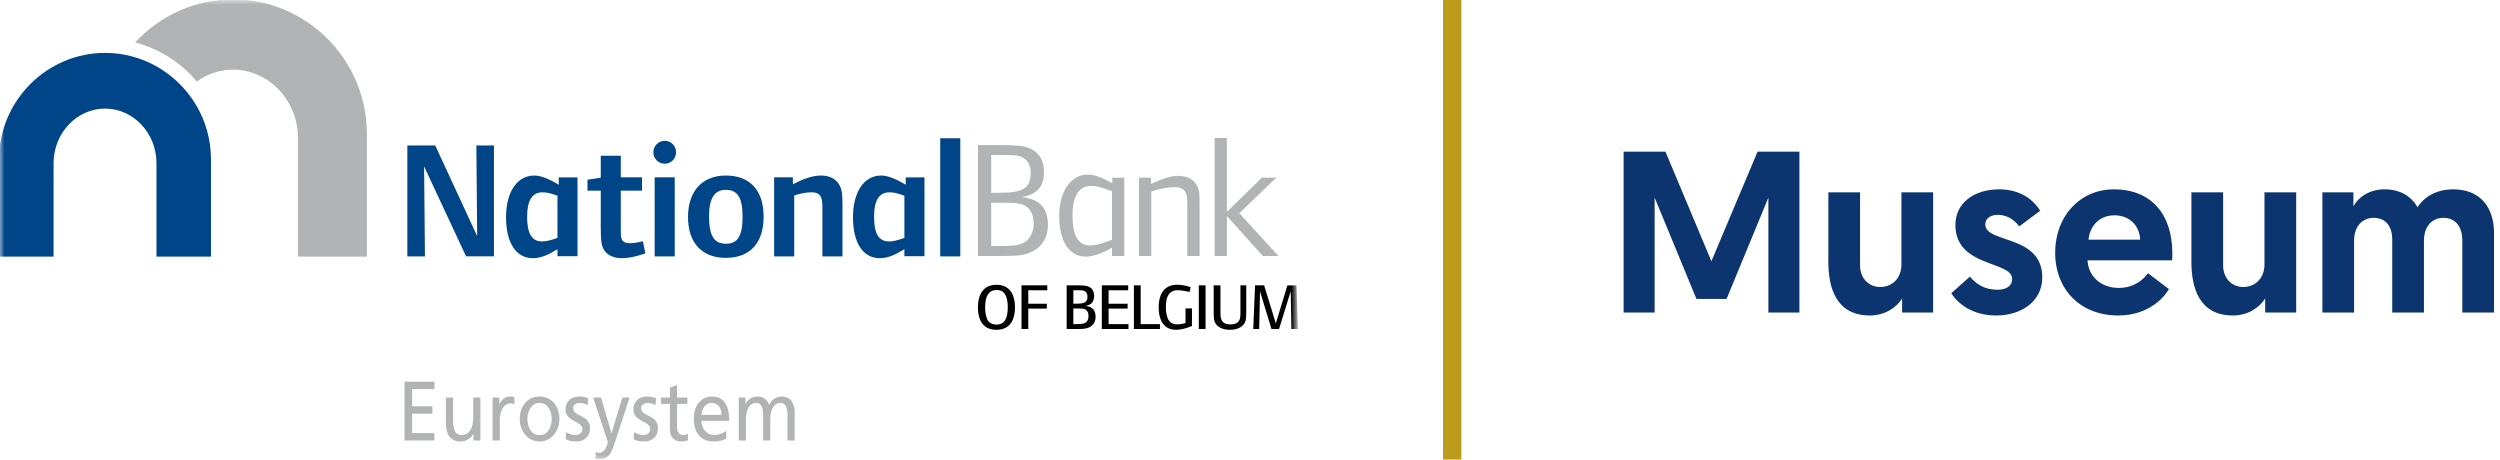
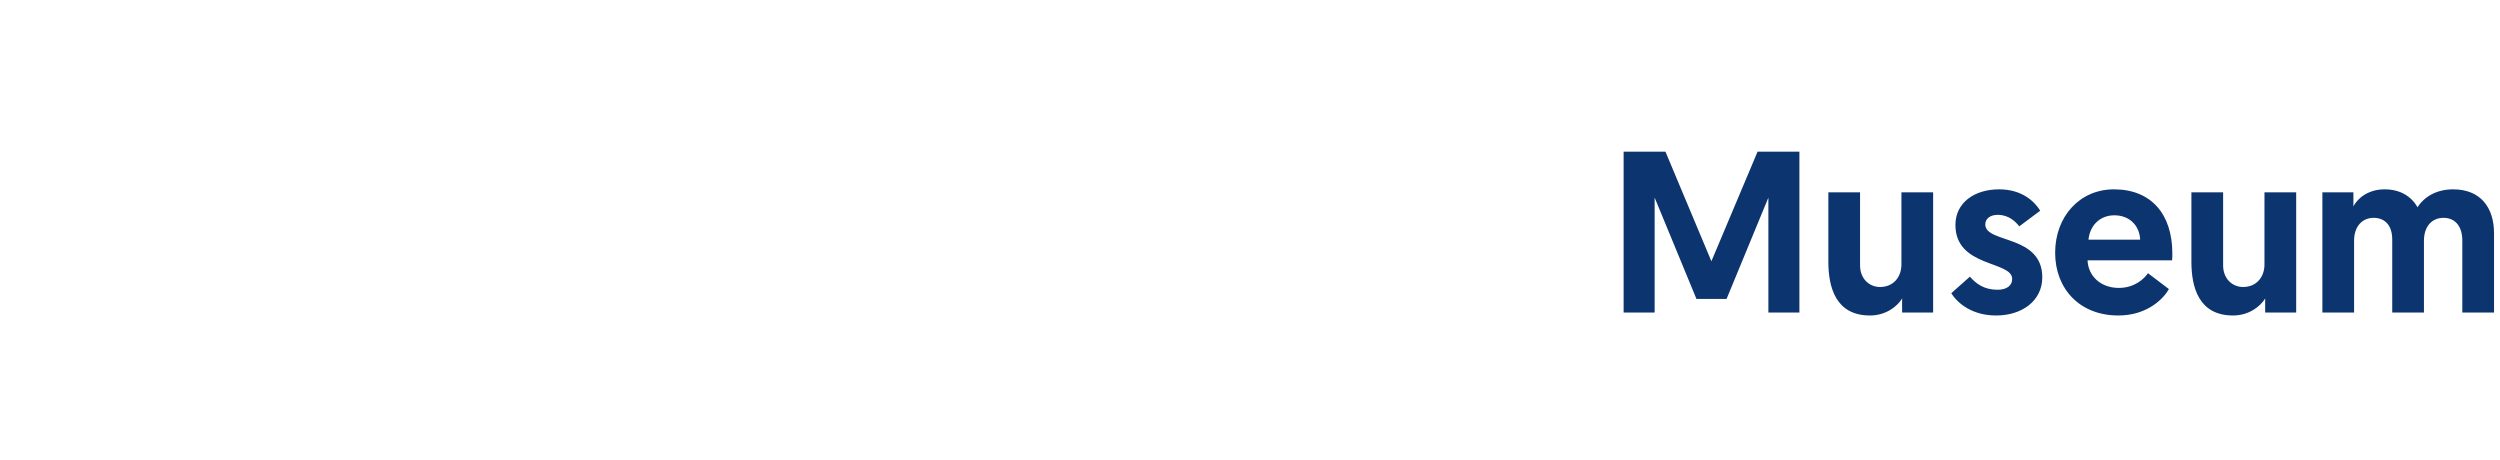
<svg xmlns="http://www.w3.org/2000/svg" xmlns:xlink="http://www.w3.org/1999/xlink" width="272px" height="50px" viewBox="0 0 272 50" version="1.1">
  <title>Group 2</title>
  <desc>Created with Sketch.</desc>
  <defs>
-     <rect id="path-1" x="0" y="0" width="141" height="50" />
-   </defs>
+     </defs>
  <g id="Symbols" stroke="none" stroke-width="1" fill="none" fill-rule="evenodd">
    <g id="logo-new">
      <g id="Group-2">
        <g id="logo-en">
          <mask id="mask-2" fill="white">
            <use xlink:href="#path-1" />
          </mask>
          <g id="Mask" />
          <g mask="url(#mask-2)">
            <g transform="translate(-23, -18)">
-               <path d="M22.901,35.197 C22.972,28.89 28.142,23.755 34.425,23.755 C40.71,23.755 45.88,28.882 45.949,35.184 L45.953,35.197 L45.953,45.916 L40.023,45.916 L40.023,35.668 C39.986,32.436 37.476,29.813 34.425,29.813 C31.376,29.813 28.866,32.445 28.829,35.677 C28.829,35.685 28.829,43.426 28.828,45.916 L22.901,45.916 L22.901,35.197 L22.901,35.197 Z M83.654,45.877 L83.654,45.115 C82.731,45.676 81.885,46.092 80.98,46.092 C79.142,46.092 78.057,44.411 78.057,41.642 C78.057,38.874 79.267,37.098 81.127,37.098 C81.993,37.098 82.949,37.607 83.795,38.094 L83.795,37.298 L85.834,37.298 L85.834,45.878 L83.653,45.877 L83.654,45.877 Z M83.654,39.291 C82.769,38.981 82.462,38.927 82.011,38.927 C80.91,38.927 80.35,39.795 80.35,41.586 C80.35,43.414 80.872,44.266 81.957,44.266 C82.371,44.266 82.769,44.193 83.654,43.885 L83.654,39.292 L83.654,39.291 Z M121.397,45.877 L121.397,45.115 C120.478,45.676 119.63,46.092 118.728,46.092 C116.886,46.092 115.804,44.411 115.804,41.642 C115.804,38.874 117.015,37.098 118.873,37.098 C119.741,37.098 120.694,37.607 121.543,38.094 L121.543,37.298 L123.582,37.298 L123.582,45.878 L121.398,45.877 L121.397,45.877 Z M121.397,39.291 C120.517,38.981 120.206,38.927 119.759,38.927 C118.656,38.927 118.097,39.795 118.097,41.586 C118.097,43.414 118.619,44.266 119.703,44.266 C120.117,44.266 120.516,44.193 121.398,43.885 L121.398,39.292 L121.397,39.291 Z M73.709,45.893 L69.142,36.105 L69.233,45.893 L67.319,45.893 L67.319,33.824 L70.352,33.824 L74.916,43.686 L74.826,33.825 L76.74,33.825 L76.74,45.892 L73.709,45.892 L73.709,45.893 Z M90.671,46.091 C89.715,46.091 88.992,45.73 88.651,45.079 C88.433,44.645 88.363,44.117 88.363,42.799 L88.363,38.746 L86.918,38.746 L86.918,37.552 L88.362,37.333 L88.362,34.946 L90.543,34.946 L90.543,37.296 L92.854,37.296 L92.854,38.744 L90.543,38.744 L90.543,42.4 C90.543,43.812 90.543,43.865 90.689,44.101 C90.834,44.354 91.104,44.463 91.537,44.463 C91.915,44.463 92.277,44.411 92.946,44.245 L93.216,45.565 C92.168,45.929 91.374,46.091 90.669,46.091 L90.671,46.091 Z M95.328,35.813 C94.643,35.813 94.082,35.254 94.082,34.565 C94.082,33.878 94.643,33.318 95.326,33.318 C96.013,33.318 96.555,33.878 96.555,34.565 C96.555,35.252 96.014,35.813 95.328,35.813 L95.328,35.813 Z M94.227,45.893 L94.227,37.297 L96.41,37.297 L96.41,45.893 L94.227,45.893 Z M101.968,46.055 C99.37,46.055 97.856,44.427 97.856,41.606 C97.856,38.819 99.388,37.098 101.968,37.098 C104.605,37.098 106.082,38.708 106.082,41.587 C106.082,44.446 104.587,46.055 101.968,46.055 L101.968,46.055 Z M101.968,38.655 C100.724,38.655 100.146,39.578 100.146,41.548 C100.146,43.668 100.704,44.519 101.985,44.519 C103.251,44.519 103.792,43.669 103.792,41.605 C103.792,39.523 103.267,38.655 101.969,38.655 L101.968,38.655 Z M112.478,45.893 L112.478,40.681 C112.478,39.578 112.39,38.925 111.286,38.925 C110.745,38.925 110.093,39.036 109.41,39.27 L109.41,45.893 L107.225,45.893 L107.225,37.297 L109.265,37.297 L109.265,38.057 C110.527,37.389 111.486,37.098 112.348,37.098 C113.215,37.098 113.903,37.443 114.262,38.023 C114.585,38.529 114.66,38.982 114.66,40.356 L114.66,45.894 L112.478,45.894 L112.478,45.892 L112.478,45.893 Z M127.48,33.046 L127.48,45.893 L125.297,45.893 L125.297,33.046" id="Shape" fill="#004588" fill-rule="nonzero" />
              <g id="Group" stroke-width="1" fill="none" fill-rule="evenodd" transform="translate(129.258, 32.4)">
-                 <path d="M14.727,13.452 L14.727,12.557 C13.699,13.153 12.669,13.517 11.894,13.517 C10.052,13.517 8.986,11.853 8.986,9.084 C8.986,6.406 10.249,4.595 12.092,4.595 C13.011,4.595 13.95,5.101 14.761,5.536 L14.761,4.93 L16.06,4.93 L16.06,13.452 L14.727,13.452 Z M14.727,6.405 C13.445,5.935 13.049,5.826 12.435,5.826 C11.153,5.826 10.432,6.927 10.432,8.976 C10.432,11.272 11.062,12.301 12.345,12.301 C12.905,12.301 13.481,12.177 14.728,11.688 L14.728,6.405 L14.727,6.405 Z M6.024,12.98 C5.285,13.343 4.581,13.452 2.867,13.452 L0.142,13.452 L0.142,1.383 L2.38,1.383 C4.42,1.383 5.123,1.454 5.827,1.762 C6.802,2.18 7.325,3.082 7.325,4.277 C7.325,5.905 6.62,6.719 4.942,7.047 C6.856,7.262 7.757,8.24 7.757,10.103 C7.757,11.407 7.143,12.438 6.023,12.98 L6.024,12.98 Z M5.123,2.793 C4.638,2.504 4.331,2.467 2.85,2.467 L1.588,2.467 L1.588,6.576 L2.474,6.576 C5.089,6.576 5.884,6.068 5.884,4.386 C5.881,3.662 5.611,3.101 5.125,2.793 L5.123,2.793 Z M5.231,7.95 C4.816,7.731 4.294,7.661 3.23,7.661 L1.587,7.661 L1.587,12.365 L2.473,12.365 C3.986,12.365 4.509,12.293 5.05,12.039 C5.774,11.697 6.208,10.9 6.208,9.925 C6.208,9.002 5.844,8.278 5.23,7.95 L5.231,7.95 Z M22.922,13.452 L22.922,8.222 C22.922,6.955 22.995,5.959 21.494,5.959 C20.773,5.959 19.89,6.121 19.004,6.448 L19.004,13.452 L17.671,13.452 L17.671,4.931 L18.969,4.931 L18.969,5.616 C20.199,5.037 21.155,4.73 21.913,4.73 C22.778,4.73 23.428,5.019 23.828,5.562 C24.185,6.052 24.258,6.45 24.258,7.787 L24.258,13.452 L22.923,13.452 L22.922,13.452 Z M31.143,13.452 L27.227,9.106 L27.227,13.452 L25.892,13.452 L25.892,0.605 L27.227,0.605 L27.227,8.656 L31.035,4.93 L32.604,4.93 L28.58,8.799 L32.84,13.451 L31.144,13.451 L31.143,13.452 Z" id="Shape" fill="#B1B3B4" fill-rule="nonzero" />
+                 <path d="M14.727,13.452 L14.727,12.557 C13.699,13.153 12.669,13.517 11.894,13.517 C10.052,13.517 8.986,11.853 8.986,9.084 C8.986,6.406 10.249,4.595 12.092,4.595 C13.011,4.595 13.95,5.101 14.761,5.536 L14.761,4.93 L16.06,4.93 L16.06,13.452 L14.727,13.452 Z M14.727,6.405 C13.445,5.935 13.049,5.826 12.435,5.826 C11.153,5.826 10.432,6.927 10.432,8.976 C10.432,11.272 11.062,12.301 12.345,12.301 C12.905,12.301 13.481,12.177 14.728,11.688 L14.728,6.405 L14.727,6.405 Z M6.024,12.98 C5.285,13.343 4.581,13.452 2.867,13.452 L0.142,13.452 L0.142,1.383 L2.38,1.383 C4.42,1.383 5.123,1.454 5.827,1.762 C6.802,2.18 7.325,3.082 7.325,4.277 C7.325,5.905 6.62,6.719 4.942,7.047 C6.856,7.262 7.757,8.24 7.757,10.103 C7.757,11.407 7.143,12.438 6.023,12.98 L6.024,12.98 Z M5.123,2.793 C4.638,2.504 4.331,2.467 2.85,2.467 L1.588,2.467 L1.588,6.576 L2.474,6.576 C5.089,6.576 5.884,6.068 5.884,4.386 C5.881,3.662 5.611,3.101 5.125,2.793 L5.123,2.793 Z M5.231,7.95 C4.816,7.731 4.294,7.661 3.23,7.661 L1.587,7.661 L1.587,12.365 L2.473,12.365 C3.986,12.365 4.509,12.293 5.05,12.039 C5.774,11.697 6.208,10.9 6.208,9.925 C6.208,9.002 5.844,8.278 5.23,7.95 L5.231,7.95 Z M22.922,13.452 L22.922,8.222 C22.922,6.955 22.995,5.959 21.494,5.959 C20.773,5.959 19.89,6.121 19.004,6.448 L19.004,13.452 L17.671,13.452 L17.671,4.931 L18.969,4.931 L18.969,5.616 C20.199,5.037 21.155,4.73 21.913,4.73 C22.778,4.73 23.428,5.019 23.828,5.562 C24.185,6.052 24.258,6.45 24.258,7.787 L24.258,13.452 L22.923,13.452 L22.922,13.452 Z M31.143,13.452 L27.227,9.106 L27.227,13.452 L25.892,13.452 L25.892,0.605 L27.227,0.605 L27.227,8.656 L31.035,4.93 L32.604,4.93 L32.84,13.451 L31.144,13.451 L31.143,13.452 Z" id="Shape" fill="#B1B3B4" fill-rule="nonzero" />
              </g>
              <path d="M62.911,32.362 C62.822,24.402 56.295,17.93 48.357,17.931 L48.354,17.931 C44.166,17.931 40.37,19.74 37.706,22.618 C40.356,23.31 42.687,24.825 44.411,26.868 C45.54,26.055 46.9,25.578 48.357,25.578 C52.213,25.578 55.384,28.893 55.426,32.975 L55.426,45.919 L62.915,45.919 L62.915,32.379 L62.911,32.361 L62.911,32.362 Z" id="Path" fill="#B1B3B4" fill-rule="nonzero" />
              <path d="M131.411,53.881 C130.103,53.881 129.4,53.023 129.4,51.433 C129.4,49.858 130.132,48.983 131.425,48.983 C132.711,48.983 133.429,49.866 133.429,51.441 C133.427,53.021 132.718,53.882 131.411,53.882 L131.411,53.881 Z M131.431,49.552 C130.607,49.552 130.181,50.184 130.181,51.433 C130.181,52.045 130.302,52.605 130.507,52.9 C130.693,53.168 131.027,53.318 131.424,53.318 C132.248,53.318 132.646,52.714 132.646,51.442 C132.646,50.171 132.256,49.551 131.431,49.551 L131.431,49.552 Z M134.878,49.58 L134.878,51.048 L136.895,51.048 L136.895,51.574 L134.878,51.574 L134.878,53.796 L134.139,53.796 L134.139,49.045 L136.946,49.045 L136.946,49.58 L134.878,49.58 L134.878,49.58 Z M141.472,53.632 C141.187,53.753 140.931,53.796 140.178,53.796 L139.053,53.796 L139.053,49.045 L140.111,49.045 C140.909,49.045 141.178,49.075 141.456,49.196 C141.839,49.36 142.038,49.719 142.038,50.192 C142.038,50.836 141.754,51.163 141.102,51.284 C141.839,51.363 142.201,51.746 142.201,52.473 C142.201,53.014 141.94,53.426 141.472,53.632 L141.472,53.632 Z M141.052,49.695 C140.881,49.585 140.741,49.58 140.236,49.58 L139.78,49.58 L139.78,51.04 L140.114,51.04 C141.039,51.04 141.316,50.863 141.316,50.265 C141.316,50.006 141.229,49.8 141.051,49.696 L141.052,49.695 Z M141.08,51.667 C140.924,51.586 140.741,51.562 140.327,51.562 L139.778,51.562 L139.778,53.263 L140.112,53.263 C140.634,53.263 140.845,53.237 141.038,53.143 C141.292,53.022 141.434,52.743 141.434,52.387 C141.434,52.044 141.3,51.779 141.08,51.666 L141.08,51.667 Z M142.878,53.797 L142.878,49.045 L145.748,49.045 L145.748,49.58 L143.615,49.58 L143.615,51.048 L145.683,51.048 L145.683,51.574 L143.615,51.574 L143.615,53.263 L145.778,53.263 L145.778,53.796 L142.877,53.796 L142.878,53.797 Z M146.368,53.797 L146.368,49.045 L147.105,49.045 L147.105,53.263 L149.201,53.263 L149.201,53.796 L146.367,53.796 L146.368,53.797 Z M150.933,53.881 C149.753,53.881 149.065,52.998 149.065,51.433 C149.065,49.846 149.789,48.977 151.074,48.977 C151.458,48.977 151.904,49.046 152.544,49.237 L152.429,49.76 C151.89,49.642 151.45,49.574 151.143,49.574 C150.263,49.574 149.846,50.173 149.846,51.412 C149.846,52.046 149.964,52.565 150.185,52.881 C150.391,53.164 150.654,53.292 151.074,53.292 C151.389,53.292 151.72,53.229 151.984,53.151 L151.984,51.552 L152.687,51.552 L152.687,53.469 C151.95,53.769 151.425,53.882 150.934,53.882 L150.933,53.881 Z M153.429,53.797 L153.429,49.045 L154.166,49.045 L154.166,53.796 L153.428,53.796 L153.429,53.797 Z M158.181,53.432 C157.874,53.724 157.391,53.883 156.787,53.883 C156.128,53.883 155.559,53.641 155.289,53.249 C155.082,52.95 155.048,52.715 155.048,51.838 L155.048,49.045 L155.785,49.045 L155.785,52.102 C155.785,52.879 156.048,53.3 156.873,53.3 C157.357,53.3 157.69,53.142 157.838,52.836 C157.931,52.658 157.959,52.422 157.959,51.962 L157.959,49.045 L158.592,49.045 L158.592,51.86 C158.593,52.842 158.521,53.121 158.181,53.432 L158.181,53.432 Z M163.501,53.797 L163.429,49.7 L162.159,53.797 L161.335,53.797 L160.09,49.7 L159.999,53.797 L159.353,53.797 L159.551,49.046 L160.538,49.046 L161.81,53.187 L163.069,49.048 L164.056,49.048 L164.219,53.798 L163.5,53.798 L163.501,53.797 Z" id="Shape" fill="#000000" fill-rule="nonzero" />
              <g id="Group" stroke-width="1" fill="none" fill-rule="evenodd" transform="translate(66.245, 59.13)">
                <path d="M0.765,0.395 L4.017,0.395 L4.017,1.203 L1.596,1.203 L1.596,3.074 L3.801,3.074 L3.801,3.879 L1.596,3.879 L1.596,5.988 L4.017,5.988 L4.017,6.796 L0.765,6.796 L0.765,0.397 L0.765,0.395 Z M9.021,6.796 L8.264,6.796 L8.264,6.054 L8.247,6.054 C8.013,6.584 7.45,6.906 6.858,6.906 C5.762,6.906 5.271,6.154 5.271,4.899 L5.271,2.119 L6.051,2.119 L6.051,4.538 C6.051,5.632 6.269,6.161 6.951,6.209 C7.841,6.209 8.24,5.42 8.24,4.283 L8.24,2.119 L9.021,2.119 L9.021,6.796 L9.021,6.796 Z M10.351,2.12 L11.081,2.12 L11.081,2.846 L11.099,2.846 C11.305,2.36 11.755,2.011 12.204,2.011 C12.435,2.011 12.553,2.039 12.721,2.076 L12.721,2.846 C12.577,2.781 12.42,2.761 12.288,2.761 C11.591,2.761 11.132,3.495 11.132,4.667 L11.132,6.796 L10.35,6.796 L10.35,2.12 L10.351,2.12 Z M15.462,2.01 C16.752,2.01 17.618,3.036 17.618,4.457 C17.618,5.795 16.736,6.905 15.463,6.905 C14.184,6.905 13.303,5.796 13.303,4.457 C13.303,3.036 14.167,2.01 15.464,2.01 L15.462,2.01 Z M15.462,6.209 C16.379,6.209 16.787,5.292 16.787,4.457 C16.787,3.569 16.295,2.707 15.462,2.707 C14.622,2.707 14.134,3.569 14.134,4.457 C14.134,5.291 14.541,6.209 15.463,6.209 L15.462,6.209 Z M18.347,5.878 C18.653,6.097 19.095,6.209 19.32,6.209 C19.679,6.209 20.118,6.044 20.118,5.54 C20.118,4.686 18.281,4.76 18.281,3.447 C18.281,2.475 18.938,2.01 19.778,2.01 C20.142,2.01 20.443,2.091 20.75,2.193 L20.684,2.945 C20.508,2.826 20.044,2.705 19.86,2.705 C19.461,2.705 19.112,2.892 19.112,3.272 C19.112,4.231 20.948,3.955 20.948,5.447 C20.948,6.445 20.225,6.905 19.469,6.905 C19.07,6.905 18.664,6.858 18.306,6.65 L18.347,5.877 L18.347,5.878 Z M21.582,8.059 C21.682,8.098 21.815,8.135 21.946,8.135 C22.646,8.135 22.878,7.071 22.878,6.98 C22.878,6.877 22.776,6.641 22.728,6.483 L21.29,2.12 L22.147,2.12 L23.286,5.987 L23.302,5.987 L24.464,2.121 L25.255,2.121 L23.692,6.897 C23.401,7.793 23.094,8.831 22.063,8.831 C21.814,8.831 21.673,8.795 21.531,8.769 L21.582,8.06 L21.582,8.059 Z M25.738,5.878 C26.045,6.097 26.487,6.209 26.711,6.209 C27.068,6.209 27.509,6.044 27.509,5.54 C27.509,4.686 25.671,4.76 25.671,3.447 C25.671,2.475 26.328,2.01 27.166,2.01 C27.533,2.01 27.832,2.091 28.139,2.193 L28.073,2.945 C27.9,2.826 27.433,2.705 27.252,2.705 C26.852,2.705 26.502,2.892 26.502,3.272 C26.502,4.231 28.34,3.955 28.34,5.447 C28.34,6.445 27.616,6.905 26.86,6.905 C26.461,6.905 26.052,6.858 25.696,6.65 L25.739,5.877 L25.738,5.878 Z M31.539,2.815 L30.418,2.815 L30.418,5.372 C30.418,5.916 30.717,6.209 31.074,6.209 C31.317,6.209 31.491,6.125 31.606,6.044 L31.606,6.776 C31.431,6.831 31.191,6.904 30.942,6.904 C30.136,6.904 29.638,6.483 29.638,5.548 L29.638,2.812 L28.679,2.812 L28.679,2.118 L29.637,2.118 L29.637,1.037 L30.418,0.761 L30.418,2.119 L31.54,2.119 L31.54,2.816 L31.539,2.815 Z M35.77,6.604 C35.473,6.723 35.132,6.905 34.433,6.905 C32.931,6.905 32.239,5.896 32.239,4.376 C32.239,2.991 33.028,2.011 34.224,2.011 C35.638,2.011 36.095,3.145 36.095,4.652 L33.069,4.652 C33.069,5.577 33.725,6.209 34.465,6.209 C34.982,6.209 35.581,5.918 35.77,5.741 L35.77,6.604 Z M35.261,4.009 C35.261,3.293 34.883,2.706 34.208,2.706 C33.443,2.706 33.126,3.403 33.069,4.008 L35.262,4.008 L35.261,4.009 Z M37.135,2.12 L37.866,2.12 L37.866,2.8 L37.882,2.8 C38.183,2.257 38.605,2.01 39.231,2.01 C39.718,2.01 40.209,2.284 40.433,2.918 C40.724,2.249 41.364,2.01 41.747,2.01 C42.828,2.01 43.217,2.78 43.217,3.796 L43.217,6.795 L42.437,6.795 L42.437,4.009 C42.437,3.428 42.312,2.706 41.679,2.706 C40.883,2.706 40.564,3.568 40.564,4.441 L40.564,6.796 L39.784,6.796 L39.784,4.011 C39.784,3.43 39.659,2.707 39.026,2.707 C38.23,2.707 37.914,3.57 37.914,4.444 L37.914,6.798 L37.132,6.798 L37.132,2.122 L37.136,2.122 L37.135,2.12 Z" id="Shape" fill="#B1B3B4" fill-rule="nonzero" />
              </g>
              <polygon id="Path" fill="none" points="0 0.804 184.762 0.804 184.762 80.357 0 80.357" />
            </g>
          </g>
        </g>
        <path d="M180.025,34 L180.025,21.5 L184.575,32.525 L187.85,32.525 L192.4,21.5 L192.4,34 L195.775,34 L195.775,16.5 L191.225,16.5 L186.2,28.425 L181.2,16.5 L176.65,16.5 L176.65,34 L180.025,34 Z M203.45,34.325 C205.15,34.325 206.4,33.375 206.95,32.475 L206.95,34 L210.325,34 L210.325,20.925 L206.875,20.925 L206.875,28.775 C206.875,30.175 205.975,31.225 204.55,31.225 C203.375,31.225 202.375,30.325 202.375,28.875 L202.375,20.925 L198.925,20.925 L198.925,28.475 C198.925,31.25 199.725,34.325 203.45,34.325 Z M217.175,34.325 C220,34.325 222.2,32.725 222.2,30.175 C222.2,25.5 216,26.5 216,24.425 C216,23.775 216.55,23.375 217.35,23.375 C218.575,23.375 219.3,24.125 219.7,24.625 L221.975,22.925 C221.35,21.9 219.975,20.6 217.5,20.6 C214.825,20.6 212.75,22.05 212.75,24.475 C212.75,29.125 218.925,28.35 218.925,30.35 C218.925,31.1 218.3,31.525 217.325,31.525 C215.85,31.525 214.975,30.85 214.325,30.1 L212.3,31.9 C213,33.025 214.6,34.325 217.175,34.325 Z M230.475,34.325 C233.725,34.325 235.475,32.375 235.975,31.45 L233.7,29.725 C233.325,30.275 232.3,31.325 230.525,31.325 C228.6,31.325 227.2,30.075 227.125,28.325 L236.325,28.325 C236.35,28.075 236.35,27.825 236.35,27.575 C236.35,23.3 234.05,20.6 230,20.6 C226.275,20.6 223.6,23.55 223.6,27.5 C223.6,31.425 226.275,34.325 230.475,34.325 Z M232.85,26.075 L227.225,26.075 C227.375,24.575 228.425,23.425 230.05,23.425 C231.625,23.425 232.775,24.475 232.85,26.075 Z M242.95,34.325 C244.65,34.325 245.9,33.375 246.45,32.475 L246.45,34 L249.825,34 L249.825,20.925 L246.375,20.925 L246.375,28.775 C246.375,30.175 245.475,31.225 244.05,31.225 C242.875,31.225 241.875,30.325 241.875,28.875 L241.875,20.925 L238.425,20.925 L238.425,28.475 C238.425,31.25 239.225,34.325 242.95,34.325 Z M256.125,34 L256.125,26.175 C256.125,24.625 257.025,23.7 258.25,23.7 C259.525,23.7 260.275,24.575 260.275,26.05 L260.275,34 L263.725,34 L263.725,26.2 C263.725,24.625 264.6,23.7 265.85,23.7 C267.125,23.7 267.9,24.625 267.9,26.175 L267.9,34 L271.35,34 L271.35,25.375 C271.35,22.575 269.875,20.6 266.9,20.6 C265.15,20.6 263.8,21.35 263.025,22.55 C262.35,21.35 261.125,20.6 259.45,20.6 C257.675,20.6 256.525,21.55 256.05,22.45 L256.05,20.925 L252.675,20.925 L252.675,34 L256.125,34 Z" id="Museum" fill="#0C346E" fill-rule="nonzero" />
-         <rect id="Rectangle" fill="#BC9A1A" x="157" y="0" width="2" height="50" />
      </g>
    </g>
  </g>
</svg>